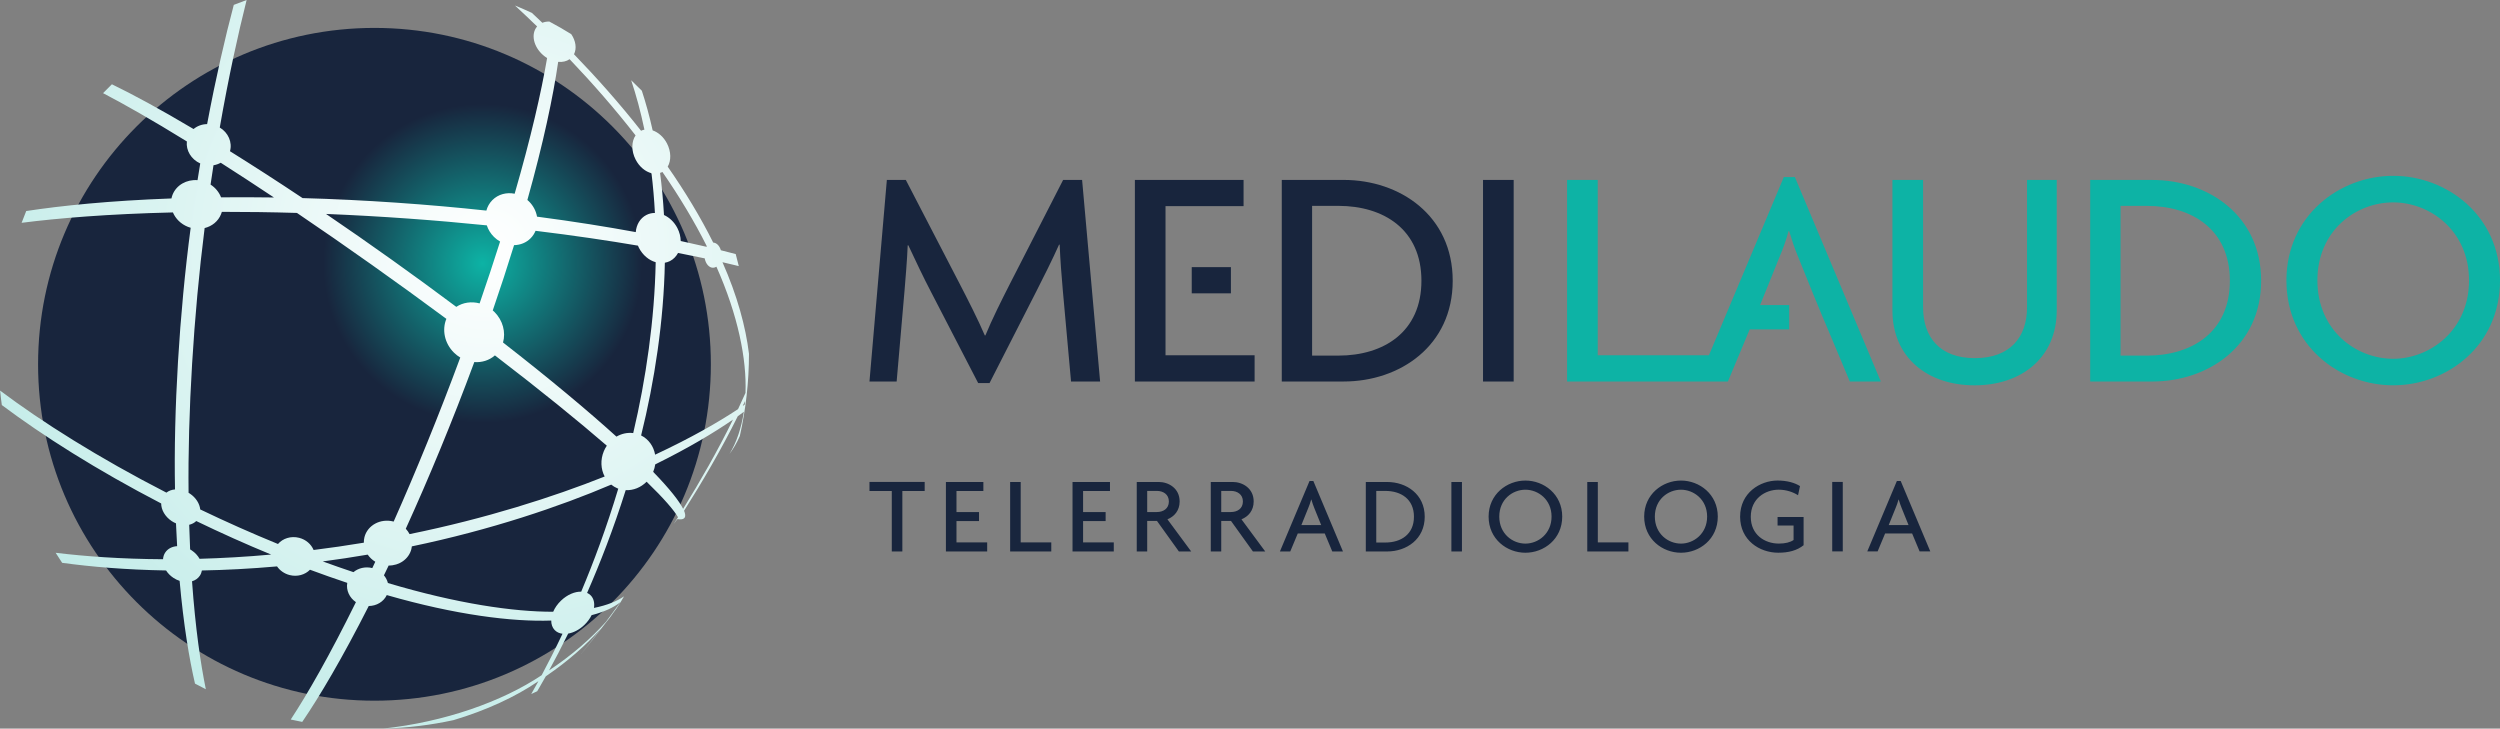
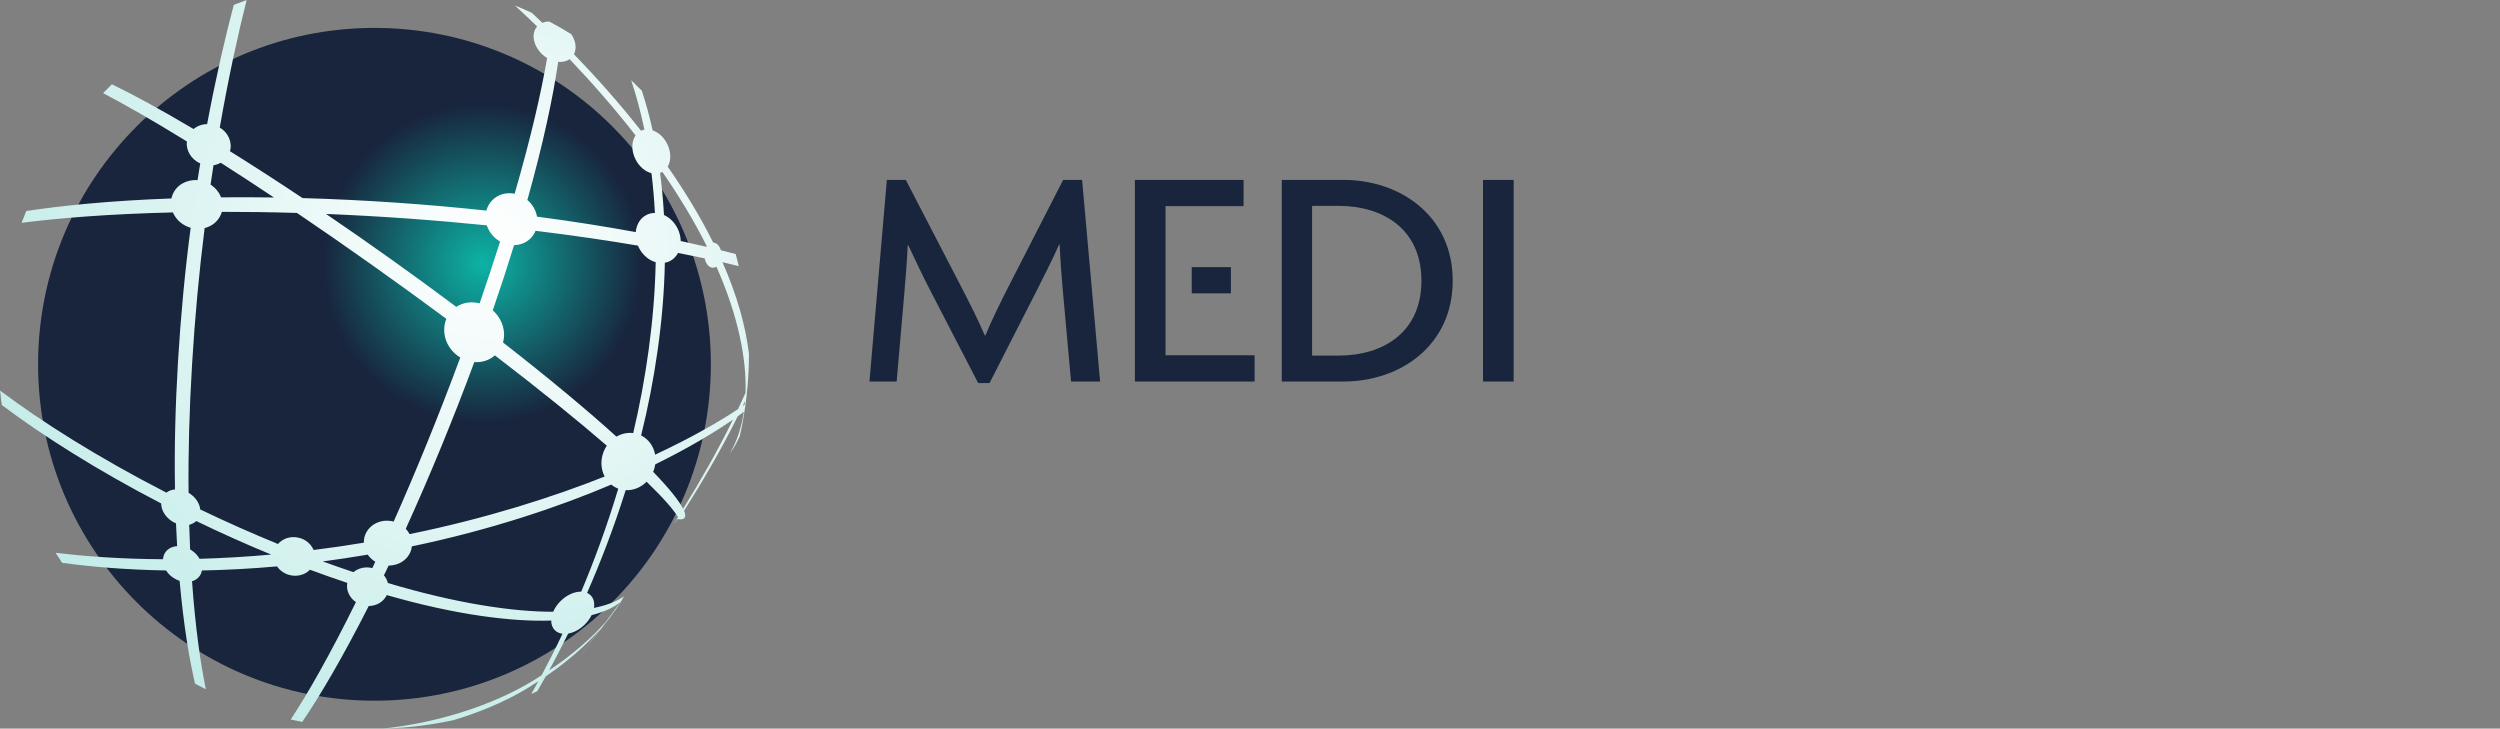
<svg xmlns="http://www.w3.org/2000/svg" xml:space="preserve" width="135.942mm" height="39.618mm" style="shape-rendering:geometricPrecision; text-rendering:geometricPrecision; image-rendering:optimizeQuality; fill-rule:evenodd; clip-rule:evenodd" viewBox="0 0 1202.17 350.35">
  <rect x="0" y="0" width="1202.17" height="350.35" fill="#808080" stroke="none" />
  <defs>
    <style type="text/css">       .fil1 {fill:#0DB3A5;fill-rule:nonzero}    .fil0 {fill:#18253D;fill-rule:nonzero}    .fil2 {fill:url(#id0);fill-rule:nonzero}    .fil3 {fill:url(#id1);fill-rule:nonzero}     </style>
    <radialGradient id="id0" gradientUnits="userSpaceOnUse" gradientTransform="matrix(1.316 -0 -0 1.316 -73 -40)" cx="231.83" cy="126.65" r="72.89" fx="231.83" fy="126.65">
      <stop offset="0" style="stop-opacity:1; stop-color:#0DB3A5" />
      <stop offset="0.8" style="stop-opacity:1; stop-color:#18253D" />
      <stop offset="1" style="stop-opacity:1; stop-color:#18253D" />
    </radialGradient>
    <radialGradient id="id1" gradientUnits="userSpaceOnUse" gradientTransform="matrix(1.316 -0 -0 1.28 -74 -33)" cx="234.09" cy="119.12" r="976.13" fx="234.09" fy="119.12">
      <stop offset="0" style="stop-opacity:1; stop-color:white" />
      <stop offset="0.8" style="stop-opacity:1; stop-color:#0DB3A5" />
      <stop offset="1" style="stop-opacity:1; stop-color:#0DB3A5" />
    </radialGradient>
  </defs>
  <g id="Camada_x0020_1">
    <g id="marca-MediLaudo.cdr">
      <g>
        <path class="fil0" d="M698.56 134.99c0,-31.3 -25.37,-48.47 -52.42,-48.47l-29.78 0 0 96.93 29.78 0c27.04,0 52.42,-17.17 52.42,-48.46zm-95.26 48.46l0 -12.61 -42.84 0c0,-23.9 0,-47.81 0,-71.71l37.53 0 0 -12.61 -52.26 0 0 96.93 57.58 0zm-30.23 -42.39l18.84 0 0 -12.61 -18.84 0 0 12.61zm154.81 42.39l0 -96.93 -14.74 0 0 96.93 14.74 0zm-198.87 0l-8.66 -96.93 -9.12 0 -25.52 49.83c-4.1,8.05 -8.81,17.47 -11.85,24.92l-0.3 0c-3.19,-7.45 -8.2,-17.32 -12.15,-24.92l-25.83 -49.83 -9.12 0 -8.36 96.93 13.07 0 3.8 -43.76c0.46,-5.77 1.22,-14.28 1.52,-21.73l0.3 0c3.34,7.14 7.44,15.8 10.79,22.18l22.79 44.06 5.47 0 22.48 -44.06c3.19,-6.23 7.9,-15.65 10.94,-22.48l0.3 0c0.3,7.14 0.91,15.5 1.52,22.03l3.95 43.76 13.98 0zm154.51 -48.46c0,24.61 -18.08,36.01 -39.96,36.01l-12.61 0 0 -72.01 12.61 0c21.88,0 39.96,11.39 39.96,36.01z" />
-         <path class="fil1" d="M1202.17 134.84c0,-31.15 -25.52,-50.29 -51.35,-50.29 -25.83,0 -51.35,19.14 -51.35,50.29 0,31.45 25.52,50.44 51.35,50.44 25.83,0 51.35,-18.99 51.35,-50.44zm-297.75 48.62l-41.32 -98.3 -5.32 0 -36.02 85.69 -53.46 0 0 -84.32 -14.74 0 0 96.93 62.9 0 9.15 0 5.28 0 10.48 -25.07 18.99 0 0 -11.7 -13.98 0 9.57 -23.7c1.37,-3.19 3.04,-7.75 4.1,-11.85l0.3 0c1.22,4.1 2.74,8.66 4.1,11.85 14.43,35.74 7.75,19.06 25.07,60.47l14.89 0zm182.89 -48.46c0,-31.3 -25.37,-48.47 -52.42,-48.47l-29.78 0 0 96.93 29.78 0c27.04,0 52.42,-17.17 52.42,-48.46zm-15.04 0c0,24.61 -18.08,36.01 -39.96,36.01l-12.61 0 0 -72.01 12.61 0c21.88,0 39.96,11.39 39.96,36.01zm-83.25 14.28l0 -62.75 -14.28 0 0 61.23c0,14.43 -8.2,24.46 -25.07,24.46 -16.86,0 -24.92,-10.03 -24.92,-24.46l0 -61.23 -14.74 0 0 62.75c0,22.64 16.86,36.01 39.5,36.01 22.64,0 39.5,-13.37 39.5,-36.01zm198.26 -14.43c0,24 -18.84,37.68 -36.46,37.68 -17.93,0 -36.46,-13.67 -36.46,-37.68 0,-24.01 18.53,-37.53 36.46,-37.53 17.62,0 36.46,13.52 36.46,37.53z" />
      </g>
      <g>
        <path class="fil2" d="M180.07 13.42c89.34,0 161.76,72.42 161.76,161.76 0,89.34 -72.42,161.76 -161.76,161.76 -89.34,0 -161.76,-72.42 -161.76,-161.76 0,-89.34 72.42,-161.76 161.76,-161.76z" />
        <path class="fil3" d="M29.82 270.64c13.82,1.89 30.33,3.33 50.04,3.68 0.85,1.33 2.02,2.55 3.49,3.53 0.97,0.65 1.99,1.13 3.02,1.47 1.92,21.36 4.61,37.35 7.39,49.4 1.72,0.93 3.47,1.83 5.22,2.71 -2.55,-12.47 -5,-29.22 -6.64,-51.91l0 0c1.55,-0.46 2.87,-1.36 3.76,-2.69 0.51,-0.77 0.83,-1.62 0.99,-2.51 11.36,-0.21 23.51,-0.84 36.13,-1.96 1.35,1.96 3.45,3.49 6.03,4.16 3.72,0.96 7.45,-0.14 9.81,-2.56 6.03,2.24 12.03,4.36 17.93,6.32 -0.64,3.58 1.07,7.16 4.16,9.27 -12.7,25.71 -23.23,44.08 -31.35,56.44 1.83,0.41 3.68,0.79 5.53,1.15 8.45,-12.4 19.22,-30.59 31.98,-55.73l0 0c3.76,-0.03 7.16,-2.05 8.68,-5.26 33.21,9.57 60.39,12.92 79.08,12.25 -0.01,1.77 0.51,3.37 1.64,4.55 0.98,1.03 2.29,1.61 3.78,1.8 -3.45,7.3 -6.81,13.92 -10.02,19.93 -19.09,12.77 -46.84,22.52 -76.16,25.66 11.57,-0.29 22.86,-1.69 33.78,-4.06 15.6,-4.65 29.69,-11.12 40.81,-18.72 -1.17,2.14 -2.32,4.2 -3.45,6.18 0.97,-0.45 1.93,-0.9 2.89,-1.36 1.35,-2.28 2.73,-4.67 4.12,-7.17 10.99,-7.47 19.76,-15.37 26.58,-23.1 -3.43,4.54 -6.79,8.87 -10.08,13.03 3.99,-4.95 8.09,-10.13 12.31,-15.64 1.27,-1.55 2.47,-3.1 3.59,-4.64 -0.42,0.52 -0.81,1.04 -1.25,1.56 0.88,-1.16 1.77,-2.38 2.66,-3.56 1.41,-2.04 2.68,-4.08 3.81,-6.11 -3.35,2.34 -8.07,4.27 -14.46,5.58 0.37,-2.33 -0.09,-4.49 -1.51,-5.98 -0.51,-0.54 -1.12,-0.94 -1.79,-1.25 6.22,-14.2 12.65,-30.63 18.56,-49.41 3.67,0.19 7.33,-1.3 10.05,-4.05 8.58,8.3 13.14,13.69 15.1,17.04 -0.7,1.11 -1.39,2.2 -2.09,3.29 0.58,-0.77 1.16,-1.54 1.73,-2.31 0.24,0.04 0.43,0.04 0.64,0.06 0.05,-0.08 0.1,-0.15 0.15,-0.23 0.05,0.09 0.07,0.16 0.11,0.25 2.91,0.19 3.55,-1.26 2.38,-4.15 8.85,-13.99 17.78,-29.23 25.82,-45.44 1.02,-0.72 1.99,-1.44 2.93,-2.14 -1.28,8.13 -3.6,14.88 -6.92,20.27 1.92,-2.53 3.58,-5.4 4.98,-8.61 2.86,-12.72 4.39,-25.95 4.4,-39.54 -1.57,-13.07 -5.67,-28.07 -12.75,-44.05 2.77,0.64 5.38,1.26 7.85,1.87 -0.46,-1.94 -0.96,-3.87 -1.48,-5.79 -2.26,-0.6 -4.64,-1.21 -7.14,-1.83 -0.62,-2.12 -2.03,-3.61 -3.68,-3.69 -6.01,-12.09 -13.47,-24.44 -21.88,-36.51 1.7,-2.91 1.69,-7.2 -0.34,-11.15 -1.63,-3.17 -4.22,-5.37 -6.9,-6.29 -1.53,-6.88 -3.29,-13.23 -5.2,-19.07 -1.68,-1.71 -3.39,-3.39 -5.13,-5.04 2.37,7.09 4.54,14.99 6.37,23.75 -0.56,0.11 -1.1,0.28 -1.62,0.54 -10.22,-13 -21.19,-25.36 -32.24,-36.79 1.4,-2.76 0.86,-6.47 -1.33,-9.67 -3.44,-2.13 -6.96,-4.16 -10.55,-6.06 -1.19,-0.02 -2.32,0.18 -3.33,0.6 -1.68,-1.61 -3.35,-3.19 -5.02,-4.75 -2.69,-1.25 -5.41,-2.44 -8.16,-3.56 3.53,3.26 7.09,6.62 10.66,10.08 -0.01,0.01 -0.01,0.01 -0.02,0.02 -3.07,3.52 -1.79,9.67 2.87,13.73l0 0c0.62,0.55 1.28,1.02 1.95,1.43 -2.82,16.44 -7.83,38.41 -15.61,65.25 -3.87,-0.78 -7.9,0.23 -10.73,3.08 -1.42,1.44 -2.37,3.17 -2.87,5.03 -27.49,-2.97 -58.49,-5.19 -88.38,-6.01 -12.33,-8.23 -24.1,-15.8 -34.91,-22.54 1.22,-4.29 -0.83,-8.95 -4.91,-11.39 4.28,-24.44 8.74,-44.67 12.92,-61.33 -2.08,0.75 -4.13,1.53 -6.18,2.35 -4.18,15.81 -8.59,34.74 -12.82,57.33l0 0c-2.44,0.04 -4.75,0.88 -6.52,2.37 -16.34,-9.71 -29.3,-16.7 -39.27,-21.52 -1.44,1.4 -2.86,2.82 -4.25,4.27 10.03,5.21 23.32,12.75 40.3,23.22 -0.5,4.27 2.04,8.62 6.43,10.58 -0.44,2.65 -0.87,5.33 -1.3,8.04 -5.21,-0.41 -10.15,2.29 -12.03,7.04 -0.23,0.58 -0.39,1.16 -0.51,1.75 -29.79,1.09 -52.8,3.46 -69.84,6.05 -0.77,1.87 -1.51,3.76 -2.22,5.67 17.58,-2.24 41.53,-4.25 72.76,-5 1.28,3.01 3.81,5.59 7.23,6.94 0.43,0.17 0.87,0.32 1.31,0.44 -5.47,41.39 -8.27,88.21 -7.53,125.82 -1.57,0.13 -3,0.65 -4.14,1.54 -32.78,-16.83 -60.07,-34.12 -79.97,-49.07 0.23,2.33 0.51,4.65 0.83,6.96 19.54,14.64 45.67,31.26 76.63,47.32 -0,3.03 1.82,6.31 5.02,8.45 0.68,0.46 1.38,0.82 2.1,1.12 0.15,3.76 0.34,7.41 0.55,10.96 -2.37,0.15 -4.47,1.18 -5.71,3.04 -0.66,0.98 -1,2.09 -1.07,3.25 -20.44,-0.12 -37.47,-1.38 -51.64,-3.1 1.02,1.62 2.05,3.23 3.12,4.81zm244.1 -242.16l0 0c10.88,11.41 21.67,23.73 31.71,36.63 -2.01,2.89 -2.12,7.47 0.03,11.64 1.78,3.45 4.68,5.8 7.62,6.54 0.74,6.12 1.3,12.51 1.65,19.11 -1.42,-0 -2.82,0.31 -4.12,0.98 -3.02,1.56 -4.79,4.68 -5.1,8.23 -13.7,-2.52 -29.51,-5.07 -47.47,-7.43 -0.47,-2.64 -1.75,-5.22 -3.87,-7.32 -0.25,-0.25 -0.51,-0.47 -0.77,-0.7 7.69,-27.37 12.41,-49.79 14.81,-66.42 2.05,0.2 3.98,-0.22 5.49,-1.28zm65.97 89.95l0 0c-0.05,0.08 -0.09,0.17 -0.14,0.25 -3.86,-0.9 -8,-1.83 -12.41,-2.78 -0.04,-2.05 -0.56,-4.19 -1.6,-6.22 -1.52,-2.95 -3.86,-5.12 -6.45,-6.29 -0.4,-7.01 -1.03,-13.79 -1.88,-20.25 0.3,-0.1 0.61,-0.17 0.9,-0.32 0.08,-0.04 0.15,-0.09 0.22,-0.14 8.18,11.84 15.46,23.94 21.36,35.74zm-49.52 98.53l0 0c-1.74,4.17 -1.46,8.64 0.39,12.18 -24.66,9.84 -57.21,20.24 -93.81,27.7 -0.48,-0.93 -1.09,-1.79 -1.82,-2.58 10.95,-24.04 22.51,-51.89 32.95,-80.15 3.59,0.27 7.16,-0.79 9.91,-3.21 22.11,16.93 40.34,31.76 53.81,43.42 -0.55,0.82 -1.04,1.69 -1.44,2.64zm-135.16 53.01l0 0c7.17,-0.93 14.4,-2.05 21.61,-3.27 0.93,1.36 2.16,2.53 3.64,3.43 -0.48,1.02 -0.95,2.04 -1.43,3.04 -3.36,-0.83 -6.72,0 -9.06,1.96 -4.87,-1.63 -9.8,-3.35 -14.77,-5.16zm-59.24 -1.26l0 0c-0.86,-1.53 -2.14,-2.95 -3.8,-4.06 -0.24,-0.16 -0.49,-0.31 -0.74,-0.46 -0.18,-3.82 -0.32,-7.77 -0.45,-11.84 1.31,-0.31 2.47,-0.91 3.39,-1.8 11.72,5.66 23.83,11.12 36.02,16.12 -12.03,1.09 -23.56,1.73 -34.42,2.04zm54.83 -4.26l0 0c-1.17,-2.75 -3.68,-4.99 -6.95,-5.83 -3.93,-1.01 -7.86,0.28 -10.18,2.97 -12.65,-5.17 -25.22,-10.77 -37.38,-16.62 -0.3,-2.78 -2.07,-5.67 -4.98,-7.61 -0.21,-0.14 -0.42,-0.26 -0.63,-0.38 -0.44,-37.92 2.4,-85.33 7.72,-127.31 3.54,-0.88 6.54,-3.24 7.91,-6.71 0.14,-0.36 0.26,-0.72 0.37,-1.09 11.56,-0.01 23.68,0.15 36.11,0.52 23.37,15.8 48.68,33.75 71.86,50.93 -2.18,5.22 -0.93,11.73 3.65,16.26 0.93,0.93 1.96,1.7 3.03,2.35 -10.24,27.71 -21.45,55.08 -32.03,78.88 -0.03,-0.01 -0.05,-0.02 -0.08,-0.02 -6.23,-1.61 -12.48,1.75 -13.96,7.49 -0.23,0.89 -0.31,1.79 -0.3,2.68 -8.07,1.35 -16.15,2.51 -24.15,3.51zm-49.55 -175.68l0 0c0.46,-3.13 0.93,-6.24 1.41,-9.3 1.24,-0.2 2.41,-0.61 3.48,-1.21 8.04,5.13 16.6,10.71 25.59,16.7 -8.72,-0.13 -17.22,-0.15 -25.43,-0.07 -0.93,-2.42 -2.67,-4.59 -5.03,-6.12zm118.15 58.78l0 0c-20.08,-15.02 -41.84,-30.56 -62.62,-44.67 26.45,1.06 53.22,3.04 77.31,5.49 0.65,2.01 1.8,3.92 3.43,5.54 0.91,0.9 1.9,1.64 2.96,2.24 -3.04,9.62 -6.35,19.6 -9.85,29.74 -3.87,-1.03 -7.95,-0.49 -11.22,1.67zm77.03 62.41l0 0c-13.4,-12.14 -31.93,-27.68 -54.54,-45.26 1.38,-4.92 -0.04,-10.64 -4.18,-14.74 -0.25,-0.25 -0.5,-0.47 -0.76,-0.69 3.68,-10.7 7.12,-21.25 10.25,-31.39 2.96,-0.05 5.83,-1.14 7.98,-3.33 1.04,-1.05 1.81,-2.26 2.35,-3.56 18.72,2.28 35.13,4.73 49.23,7.13 0.15,0.36 0.32,0.73 0.5,1.09 1.83,3.54 4.84,5.97 8.04,6.88 -0.53,27.35 -4.68,56.29 -10.81,82.16 -2.79,-0.35 -5.62,0.28 -8.08,1.72zm1.91 79.6l0 0c-2.35,3.23 -4.67,6.38 -6.96,9.44 -6.97,7.79 -15.98,15.79 -27.35,23.37 2.96,-5.39 6.03,-11.28 9.19,-17.7 2.58,-0.44 5.37,-1.86 7.76,-4.14 1.52,-1.45 2.7,-3.08 3.5,-4.72 6.11,-1.57 10.65,-3.71 13.85,-6.25zm-18.85 -5.05l0 0c-3.06,-0.08 -6.69,1.42 -9.69,4.29 -1.72,1.64 -2.99,3.5 -3.79,5.37 -18.89,0.06 -46.14,-3.85 -79.48,-13.81 -0.34,-1.35 -1,-2.61 -1.91,-3.71 0.76,-1.56 1.51,-3.1 2.27,-4.7 5.11,0.04 9.68,-3.08 10.92,-7.88 0.11,-0.45 0.18,-0.89 0.24,-1.34 37.78,-7.86 71.27,-19.18 95.87,-29.7 0.88,0.71 1.85,1.32 2.93,1.77 0.15,0.06 0.31,0.11 0.46,0.17 -5.65,18.77 -11.81,35.25 -17.82,49.53zm49.01 -39.81l0 0c-1.86,-3.68 -6.22,-9.36 -14.41,-17.8 0.5,-1.18 0.81,-2.39 0.99,-3.59 16.3,-8.05 28.3,-15.28 37.38,-21.53 -7.49,15.23 -15.74,29.62 -23.97,42.92zm29.6 -50.13l0 0c-0.31,0.22 -0.63,0.44 -0.95,0.66 0.37,-0.78 0.74,-1.56 1.11,-2.34 -0.05,0.57 -0.1,1.13 -0.16,1.68zm-3.21 2.18l0 0c-9.53,6.28 -22.23,13.63 -39.86,21.89 -0.71,-3.98 -3.1,-7.45 -6.74,-9.25 6.47,-26.03 10.91,-55.33 11.41,-83.05 0.85,-0.15 1.69,-0.41 2.49,-0.82 1.69,-0.87 2.98,-2.24 3.86,-3.89 4.57,0.89 8.84,1.76 12.82,2.61 0.48,2.61 2.1,4.53 4.02,4.51 0.57,-0.01 1.12,-0.19 1.61,-0.5 10.4,23.36 14.61,44.52 13.98,60.69 -1.16,2.63 -2.36,5.23 -3.59,7.82z" />
      </g>
-       <path class="fil0" d="M444.65 236.11l0 -4.35 -26.55 0 0 4.35 10.73 0 0 29.06 5.08 0 0 -29.06 10.73 0zm30.05 29.06l0 -4.34 -14.76 0 0 -10.26 10.84 0 0 -4.35 -10.84 0 0 -10.11 12.93 0 0 -4.35 -18.01 0 0 33.41 19.84 0zm30.83 0l0 -4.34 -14.71 0 0 -29.06 -5.08 0 0 33.41 19.79 0zm30.05 0l0 -4.34 -14.76 0 0 -10.26 10.84 0 0 -4.35 -10.84 0 0 -10.11 12.93 0 0 -4.35 -18.01 0 0 33.41 19.84 0zm37.22 0l-11.42 -15.45c3.25,-1.31 5.87,-4.14 5.87,-8.59 0,-6.34 -5.34,-9.37 -10.05,-9.37l-10.58 0 0 33.41 5.03 0 0 -14.66 4.71 0 10.52 14.66 5.92 0zm-10.73 -24.03c0,3.51 -2.78,5.08 -5.76,5.08l-4.66 0 0 -10.16 4.66 0c2.98,0 5.76,1.62 5.76,5.08zm46.33 24.03l-11.42 -15.45c3.25,-1.31 5.87,-4.14 5.87,-8.59 0,-6.34 -5.34,-9.37 -10.05,-9.37l-10.58 0 0 33.41 5.03 0 0 -14.66 4.71 0 10.52 14.66 5.92 0zm-10.73 -24.03c0,3.51 -2.78,5.08 -5.76,5.08l-4.66 0 0 -10.16 4.66 0c2.98,0 5.76,1.62 5.76,5.08zm48.11 24.03l-14.24 -33.88 -1.83 0 -14.24 33.88 4.97 0 3.61 -8.64 12.98 0 3.61 8.64 5.13 0zm-10.47 -12.67l-9.53 0 3.3 -8.17c0.47,-1.1 1.05,-2.67 1.41,-4.08l0.11 0c0.42,1.41 0.94,2.99 1.41,4.08l3.3 8.17zm49.79 -4.03c0,-10.79 -8.74,-16.7 -18.07,-16.7l-10.26 0 0 33.41 10.26 0c9.32,0 18.07,-5.92 18.07,-16.7zm-5.18 0c0,8.48 -6.23,12.41 -13.77,12.41l-4.35 0 0 -24.82 4.35 0c7.54,0 13.77,3.93 13.77,12.41zm23.08 16.7l0 -33.41 -5.08 0 0 33.41 5.08 0zm48.22 -16.76c0,-10.73 -8.8,-17.33 -17.7,-17.33 -8.9,0 -17.7,6.6 -17.7,17.33 0,10.84 8.8,17.38 17.7,17.38 8.9,0 17.7,-6.54 17.7,-17.38zm-5.13 0c0,8.27 -6.49,12.99 -12.57,12.99 -6.18,0 -12.57,-4.71 -12.57,-12.99 0,-8.27 6.39,-12.93 12.57,-12.93 6.07,0 12.57,4.66 12.57,12.93zm36.96 16.76l0 -4.34 -14.71 0 0 -29.06 -5.08 0 0 33.41 19.79 0zm42.98 -16.76c0,-10.73 -8.8,-17.33 -17.7,-17.33 -8.9,0 -17.7,6.6 -17.7,17.33 0,10.84 8.8,17.38 17.7,17.38 8.9,0 17.7,-6.54 17.7,-17.38zm-5.13 0c0,8.27 -6.49,12.99 -12.57,12.99 -6.18,0 -12.57,-4.71 -12.57,-12.99 0,-8.27 6.39,-12.93 12.57,-12.93 6.07,0 12.57,4.66 12.57,12.93zm46.39 13.77l0 -13.56 -12.52 0 0 4.08 7.7 0 0 6.96c-1.57,1.1 -3.98,1.73 -7.07,1.73 -6.81,0 -13.51,-4.24 -13.51,-12.88 0,-8.74 6.91,-13.04 13.46,-13.04 3.51,0 6.81,1.1 9.27,2.67l0.94 -4.4c-2.46,-1.57 -6.18,-2.67 -10.79,-2.67 -8.33,0 -18.01,5.81 -18.01,17.38 0,11.31 9.32,17.33 18.33,17.33 4.97,0 9.01,-1.05 12.2,-3.61zm18.84 2.98l0 -33.41 -5.08 0 0 33.41 5.08 0zm42.09 0l-14.24 -33.88 -1.83 0 -14.24 33.88 4.97 0 3.61 -8.64 12.98 0 3.61 8.64 5.13 0zm-10.47 -12.67l-9.53 0 3.3 -8.17c0.47,-1.1 1.05,-2.67 1.41,-4.08l0.11 0c0.42,1.41 0.94,2.99 1.41,4.08l3.3 8.17z" />
    </g>
  </g>
</svg>